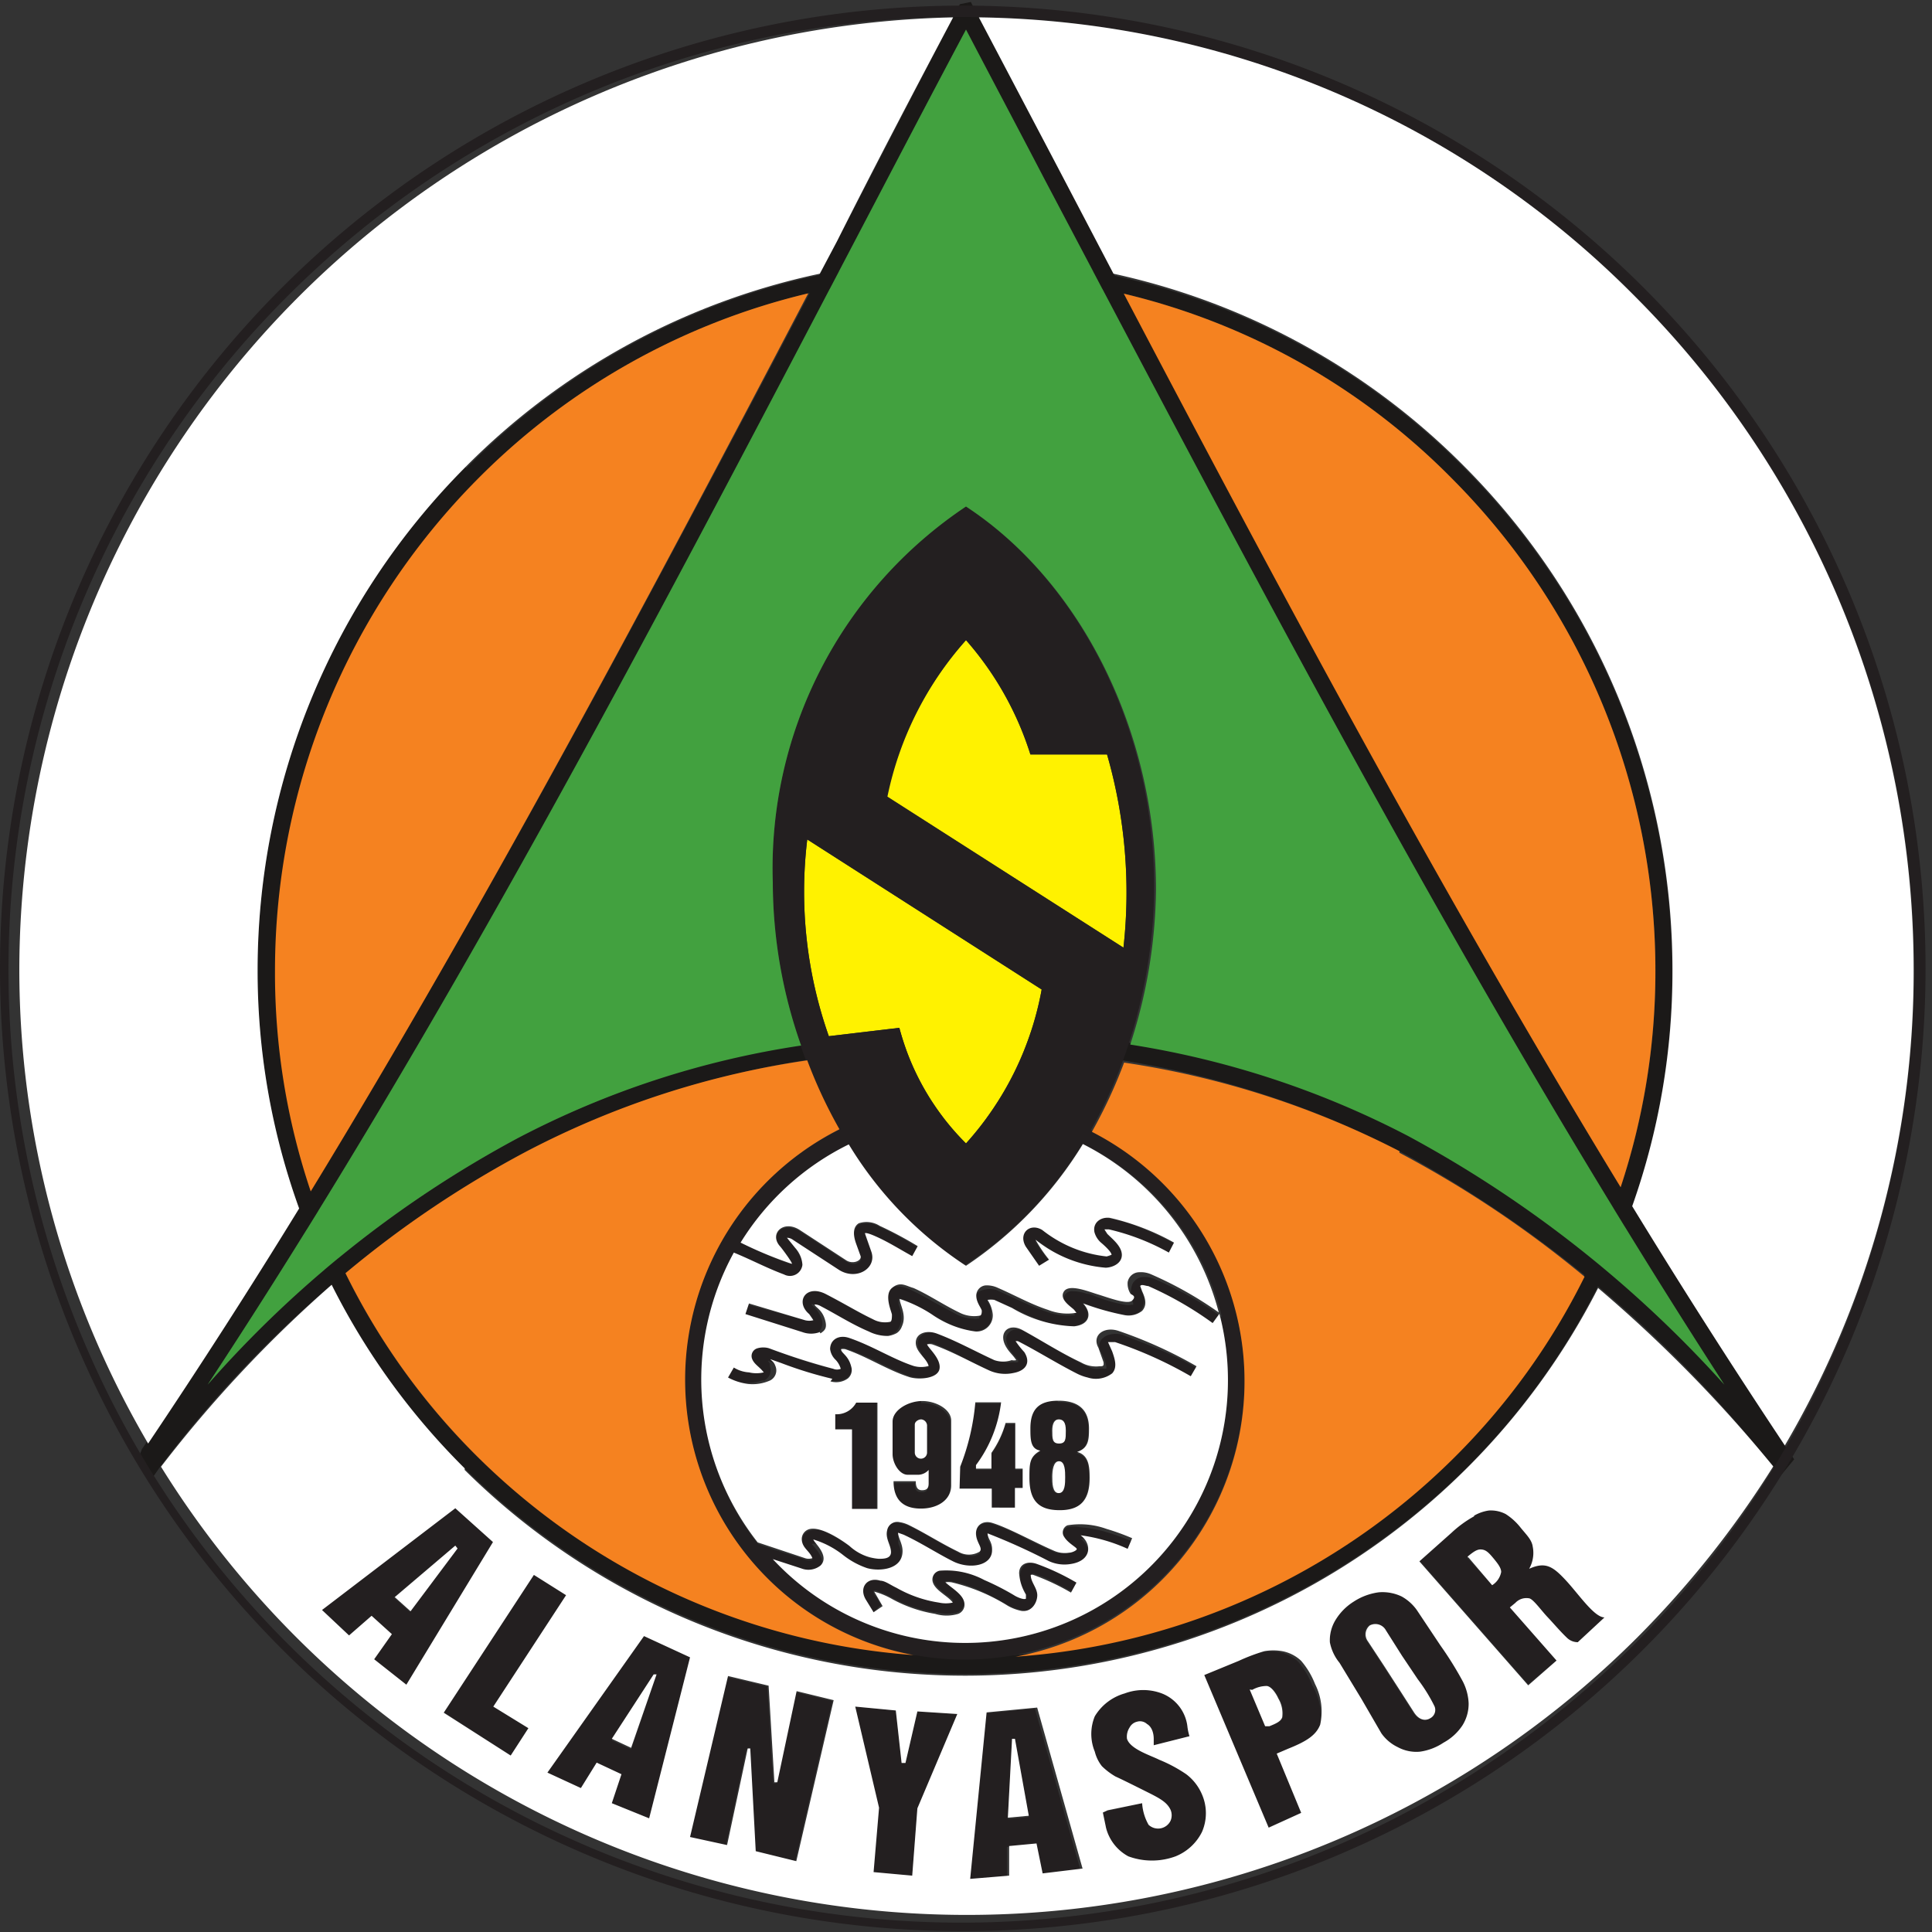
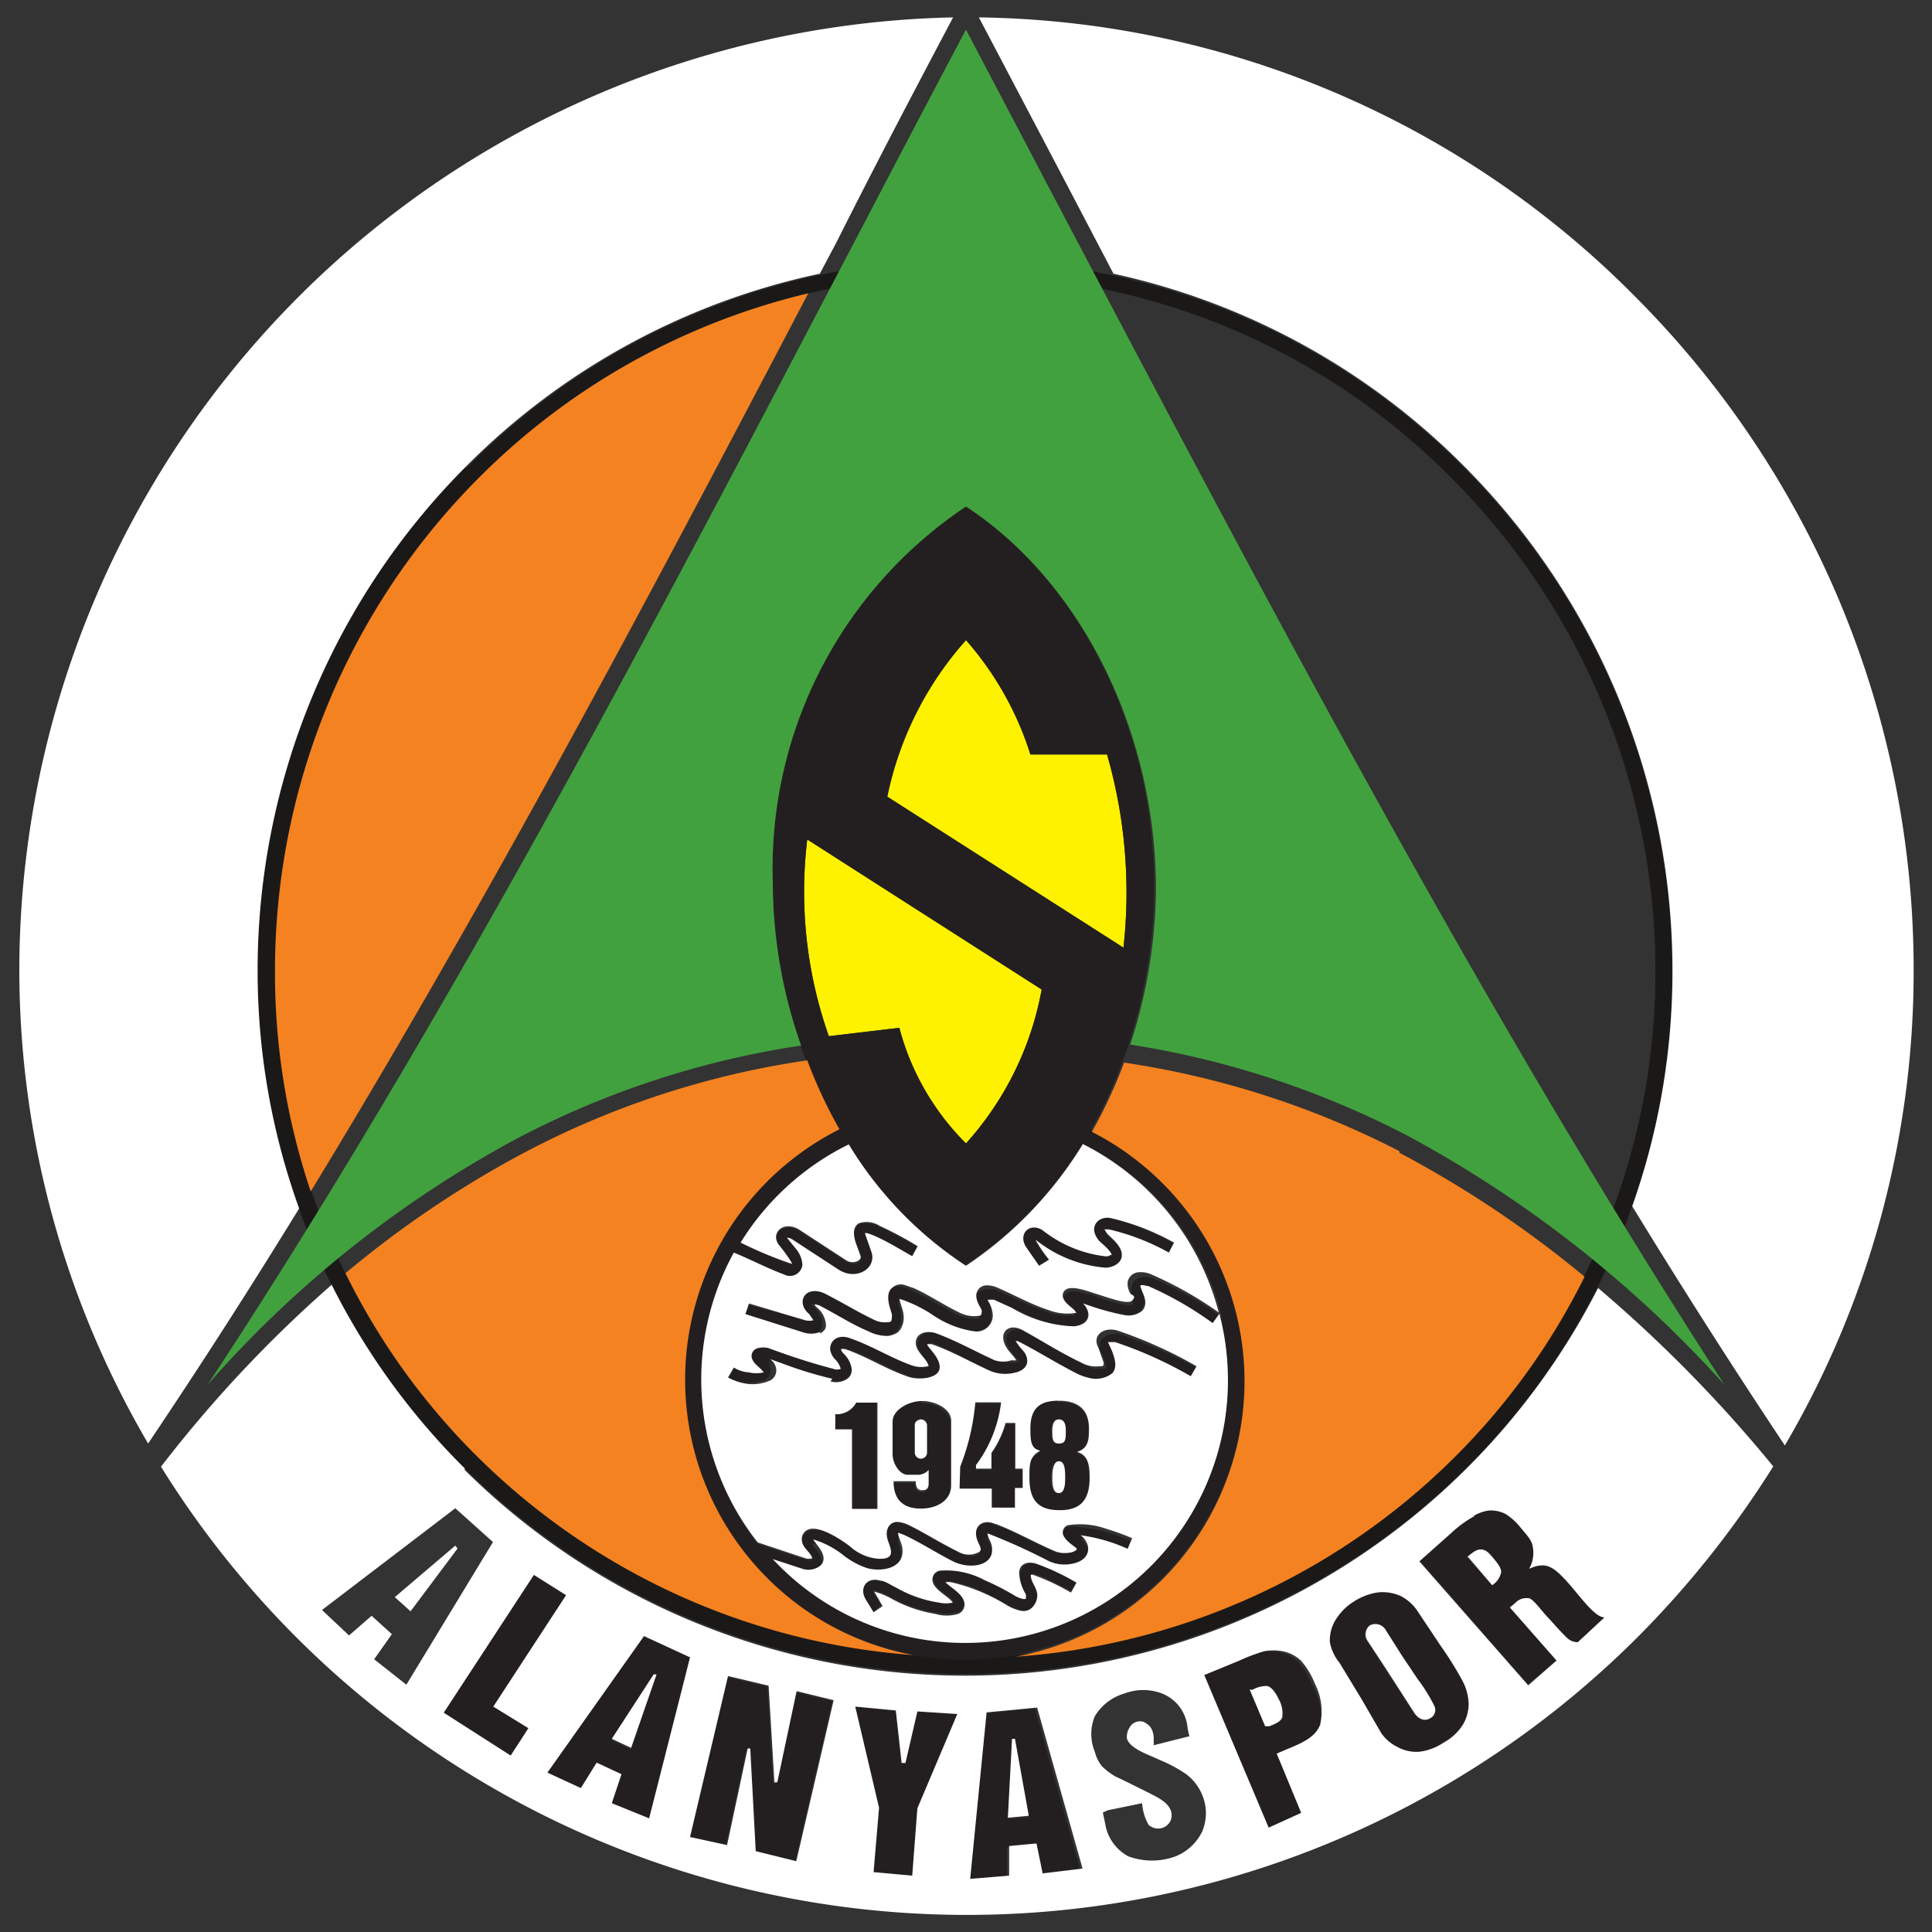
<svg xmlns="http://www.w3.org/2000/svg" width="60" height="60" viewBox="0 0 60 60">
  <rect x="0" y="0" width="60" height="60" fill="#333333" stroke="none" />
  <defs>
    <style>.cls-1{fill:#1b1918;}.cls-1,.cls-2,.cls-3,.cls-5,.cls-6,.cls-7{fill-rule:evenodd;}.cls-2{fill:#231f20;}.cls-3{fill:#fff200;}.cls-4{fill:none;}.cls-5{fill:#fff;}.cls-6{fill:#f58220;}.cls-7{fill:#42a13f;}</style>
  </defs>
  <g id="Alanyaspor">
    <g id="Layer1000">
      <path id="path10" class="cls-1" d="M30,8.54a21.3,21.3,0,0,0-15.14,6.33,21.68,21.68,0,0,0-6.3,15.27A21.16,21.16,0,0,0,14.8,45.22a21.61,21.61,0,0,0,30.36,0,21.17,21.17,0,0,0,6.25-15.08,21.64,21.64,0,0,0-6.3-15.26A21.23,21.23,0,0,0,30,8.54Zm-15.52,6a21.79,21.79,0,0,1,31,0,22.16,22.16,0,0,1,6.45,15.64A21.66,21.66,0,0,1,45.53,45.6a22.12,22.12,0,0,1-31.1,0A21.69,21.69,0,0,1,8,30.14,22.16,22.16,0,0,1,14.46,14.5Z" />
      <path id="path12" class="cls-2" d="M47.46,52.31l-3.38-3.85,1-.89a3.52,3.52,0,0,1,.7-.51,1.27,1.27,0,0,1,.46-.16,1,1,0,0,1,.52.11,1.86,1.86,0,0,1,.47.43c.18.22.34.37.37.58a1,1,0,0,1-.11.69c.51-.23.74-.07,1.14.36s.88,1.15,1.2,1.15L49,51a.48.48,0,0,1-.34-.14c-.22-.21-.41-.44-.6-.64s-.43-.54-.56-.58a.47.47,0,0,0-.44.14l-.17.14,1.45,1.65Zm-1.12-3.08,0,0,0,0a.62.62,0,0,0,.28-.41c0-.13-.11-.27-.26-.45s-.23-.24-.36-.25-.25.08-.42.22l0,0,0,.05Z" />
      <path id="path14" class="cls-2" d="M42.19,52.77l-.68-1.12A1.43,1.43,0,0,1,41.3,51a1.21,1.21,0,0,1,.17-.68,1.74,1.74,0,0,1,.57-.58,1.87,1.87,0,0,1,.78-.29,1.38,1.38,0,0,1,.71.13A1.43,1.43,0,0,1,44,50l.74,1.11a10.68,10.68,0,0,1,.69,1.11,1.64,1.64,0,0,1,.18.67,1.26,1.26,0,0,1-.19.69,1.64,1.64,0,0,1-.59.54,1.75,1.75,0,0,1-.73.28,1.21,1.21,0,0,1-.69-.14,1.32,1.32,0,0,1-.51-.43ZM44,52.15l-.49-.73-.5-.79a.37.37,0,0,0-.5-.15.36.36,0,0,0-.06.49l.5.76.51.79.43.67c.16.24.36.26.5.17a.29.29,0,0,0,.13-.37,5.11,5.11,0,0,0-.52-.84Z" />
      <path id="path16" class="cls-2" d="M39.31,56.79l-2-4.74,1.07-.44a5.91,5.91,0,0,1,.79-.3,1.61,1.61,0,0,1,.57,0,1.16,1.16,0,0,1,.58.3,2.5,2.5,0,0,1,.43.72A1.89,1.89,0,0,1,41,53.56c-.13.34-.45.53-1,.75l-.35.15.76,1.84Zm0-3.18.05,0,.08,0c.2-.08.36-.15.4-.28a.9.9,0,0,0-.12-.58c-.08-.18-.23-.38-.36-.39a.91.91,0,0,0-.45.12l-.08,0Z" />
-       <path id="path18" class="cls-2" d="M34.33,56.25,35.47,56a1.56,1.56,0,0,0,.2.67.43.43,0,0,0,.68-.12.43.43,0,0,0,0-.35c-.11-.23-.33-.35-.71-.54s-.8-.4-1-.49a2.12,2.12,0,0,1-.42-.32A1.19,1.19,0,0,1,34,54.4a1.44,1.44,0,0,1,0-1.1,1.59,1.59,0,0,1,.93-.71,1.64,1.64,0,0,1,1.15,0,1.26,1.26,0,0,1,.8,1.06,1.81,1.81,0,0,0,.06.27l-1.11.28,0-.19c0-.21-.07-.39-.21-.47a.32.32,0,0,0-.31-.07.35.35,0,0,0-.23.18A.52.52,0,0,0,35,54c.1.32.72.51,1,.65a4.48,4.48,0,0,1,.84.45,1.54,1.54,0,0,1,.49.63,1.46,1.46,0,0,1,0,1.16,1.57,1.57,0,0,1-.82.76,2.12,2.12,0,0,1-1.47,0,1.4,1.4,0,0,1-.69-.88l-.1-.48Z" />
      <path id="path20" class="cls-2" d="M30.06,58.38l.51-5.17,1.57-.15,1.41,5-1.24.15-.19-.93-.85.08,0,.92Zm1.24-1.89.65-.06L31.52,54h-.09Z" />
-       <path id="path22" class="cls-1" d="M30.24.24C31,1.67,32,3.5,32.92,5.33c7,13.29,14.25,27.2,22.69,39.83l.11.16-.43.52-.2-.25a37.58,37.58,0,0,0-11.63-9.84A28.56,28.56,0,0,0,30,32.58a28.7,28.7,0,0,0-13.66,3.18A35.2,35.2,0,0,0,4.94,45.6L4.66,46l-.33-.8L4.41,45C12.39,33.38,19.19,20.39,26,7.48L29.75.24l.06-.11.34-.07Zm2.2,5.33C31.68,4.11,30.91,2.66,30,.92c-1.25,2.35-2.41,4.58-3.58,6.81C20.11,19.78,13.76,31.9,6.45,43a34.47,34.47,0,0,1,9.64-7.66A29.4,29.4,0,0,1,30,32a29.22,29.22,0,0,1,13.71,3.24A36.58,36.58,0,0,1,53.55,43C45.78,31,39,18,32.44,5.57Z" />
      <path id="path24" class="cls-2" d="M17,55.05l3-4.24,1.43.66-1.27,5L19,56l.3-.9-.77-.36-.49.79Zm2-1,.6.28L20.39,52l-.09,0Z" />
-       <path id="path26" class="cls-2" d="M10,50l4.14-3.16,1.17,1.05-2.69,4.43-1-.79.55-.78-.63-.57-.7.61Zm2.23-.39.49.44,1.46-1.95L14.14,48Z" />
      <path id="path28" class="cls-2" d="M27.09,58.17l.17-2L26.56,53l1.26.12L28,54.75h.12l.37-1.6,1.24.08-1.24,2.93-.16,2.09Z" />
      <path id="path30" class="cls-2" d="M21.39,57.08l1.18-5,1.26.3.18,3,.09,0,.6-2.83,1.15.28-1.16,5-1.26-.31-.17-3.19-.08,0-.64,3Z" />
      <path id="path32" class="cls-2" d="M15.86,54.52l-2.07-1.34,2.8-4.28,1,.63L15.32,53l1.09.67Z" />
      <path id="path34" class="cls-2" d="M26.43,46.86h.79v-3.3h-.66a.69.69,0,0,1-.65.36v.47h.52Z" />
      <path id="path36" class="cls-2" d="M28.61,43.51c-.43,0-.92.28-.92.64v1.07c0,.28.21.64.47.64h.34a.45.45,0,0,0,.31-.15v.41c0,.13,0,.22-.18.22s-.22-.07-.22-.28h-.69c0,.64.34.86.88.85s.91-.28.91-.72v-2c0-.36-.47-.63-.9-.62Zm0,.58c-.09,0-.2.07-.2.16v.86a.19.19,0,0,0,.38,0v-.85a.2.2,0,0,0-.18-.18Z" />
      <path id="path38" class="cls-2" d="M30.29,43.59h.8a4.06,4.06,0,0,1-.78,1.95v.11h.48v-.49a3,3,0,0,0,.44-.93h.3v1.42h.23v.6h-.24v.61H30.8v-.59h-1v-.71a7.12,7.12,0,0,0,.47-2Z" />
      <path id="path40" class="cls-2" d="M32.85,43.5c-.61,0-.87.27-.87.86,0,.34,0,.62.31.73-.34.19-.34.4-.34.85,0,.71.33,1,.94,1s.93-.36.93-1c0-.37,0-.71-.39-.81.32-.12.37-.4.37-.75,0-.57-.29-.84-.95-.84Zm0,.58c-.14,0-.2.15-.2.34s0,.41.21.41.21-.14.21-.4-.08-.35-.22-.35Zm0,1.3c-.18,0-.21.3-.21.48s0,.51.2.51.2-.31.2-.49,0-.5-.19-.5Z" />
      <path id="path42" class="cls-2" d="M30,34.69a8.1,8.1,0,0,0-5.77,2.39A8,8,0,0,0,23,38.59l.43.2c.35.16.69.31,1.07.45l.08,0h0a.08.08,0,0,0,0,0,2,2,0,0,0-.14-.23,2.88,2.88,0,0,0-.22-.27.41.41,0,0,1-.11-.33.31.31,0,0,1,.09-.18.28.28,0,0,1,.17-.09.62.62,0,0,1,.47.1l1.44.94a.53.53,0,0,0,.25.07.29.29,0,0,0,.14-.05.13.13,0,0,0,.06-.07.12.12,0,0,0,0-.1l-.13-.36c-.12-.33-.08-.54.08-.64a.76.76,0,0,1,.65.08,8.87,8.87,0,0,1,.92.48l.26.15-.17.31-.27-.16c-.29-.16-.58-.33-.88-.46s-.29-.11-.32-.09a1,1,0,0,0,.07.21l.13.36a.54.54,0,0,1,0,.33.55.55,0,0,1-.2.25.64.64,0,0,1-.31.11.75.75,0,0,1-.47-.12l-1.44-.94a.31.31,0,0,0-.18-.06l0,0c.08.09.16.2.24.3l.17.28a.52.52,0,0,1,.05.24.4.4,0,0,1-.09.21.43.43,0,0,1-.21.12.52.52,0,0,1-.27,0c-.4-.15-.74-.31-1.1-.47l-.46-.21a8.21,8.21,0,0,0,.74,9h0l.49.17,1,.32a.31.31,0,0,0,.21,0h0l-.07-.13-.11-.13a.5.5,0,0,1-.15-.31.31.31,0,0,1,.23-.33.69.69,0,0,1,.41,0,4.67,4.67,0,0,1,.84.48h0a4,4,0,0,0,.37.25,1.07,1.07,0,0,0,.27.12l.27,0a.68.68,0,0,0,.29-.06.16.16,0,0,0,.09-.16,1.12,1.12,0,0,0-.05-.22.88.88,0,0,1-.07-.23.37.37,0,0,1,0-.21.3.3,0,0,1,.14-.21.39.39,0,0,1,.24,0,1,1,0,0,1,.29.09c.29.14.56.29.83.45l.71.38a.87.87,0,0,0,.39.1.4.4,0,0,0,.27-.08.09.09,0,0,0,0-.07.34.34,0,0,0,0-.16.71.71,0,0,1-.1-.32.46.46,0,0,1,0-.21.32.32,0,0,1,.21-.16.5.5,0,0,1,.26,0,7.31,7.31,0,0,1,1.13.5c.26.12.51.25.75.35a.68.68,0,0,0,.23.07h.26a.47.47,0,0,0,.2-.07l0,0a.11.11,0,0,0,0-.07.29.29,0,0,0-.13-.11.64.64,0,0,1-.23-.2.3.3,0,0,1,0-.18.25.25,0,0,1,.14-.18.76.76,0,0,1,.38,0,3.8,3.8,0,0,1,.83.15,7.22,7.22,0,0,1,.8.29l-.14.33a8,8,0,0,0-.76-.28,3.34,3.34,0,0,0-.7-.14.64.64,0,0,1,.14.15.44.44,0,0,1,.09.31.4.4,0,0,1-.18.3.82.82,0,0,1-.35.13,1.15,1.15,0,0,1-.37,0,1.17,1.17,0,0,1-.32-.09l-.76-.36a8.33,8.33,0,0,0-1.09-.48l-.05,0h0a.33.33,0,0,0,.05.16.73.73,0,0,1,.09.35.46.46,0,0,1-.15.31.82.82,0,0,1-.51.18,1.18,1.18,0,0,1-.55-.14c-.25-.12-.48-.26-.72-.39s-.54-.31-.82-.44l-.16-.06h0a.13.13,0,0,0,0,.06,1.54,1.54,0,0,0,0,.17.89.89,0,0,1,.08.33h0a.5.5,0,0,1-.28.47,1.27,1.27,0,0,1-.82.06,1.38,1.38,0,0,1-.36-.15l-.39-.26h0a3.93,3.93,0,0,0-.76-.44.41.41,0,0,0-.16,0l.05.06.14.17a1.39,1.39,0,0,1,.11.21.37.37,0,0,1,0,.23.39.39,0,0,1-.23.23.76.76,0,0,1-.45,0L24,48.42l.19.2A8.16,8.16,0,0,0,37.87,40.8l-.21.28a10.47,10.47,0,0,0-1-.63,10.94,10.94,0,0,0-1-.51.52.52,0,0,0-.21,0h0a.25.25,0,0,0,0,.07l0,.09h0a1,1,0,0,1,.07.18.47.47,0,0,1,0,.2.44.44,0,0,1-.1.23.49.49,0,0,1-.2.11.86.86,0,0,1-.36,0,4.56,4.56,0,0,1-.88-.23,2.53,2.53,0,0,0-.36-.12h0l0,0h0a.83.83,0,0,1,.08.12.38.38,0,0,1,.08.23.3.3,0,0,1-.16.27.62.62,0,0,1-.28.09,2.38,2.38,0,0,1-.91-.13,10.12,10.12,0,0,1-1-.44l-.55-.25a.46.46,0,0,0-.21,0,.13.13,0,0,0,0,.07.51.51,0,0,1,.09.18.43.43,0,0,1,0,.19.53.53,0,0,1,0,.26.47.47,0,0,1-.22.22.6.6,0,0,1-.27.06,1.6,1.6,0,0,1-.66-.16c-.23-.11-.46-.24-.69-.37s-.49-.28-.73-.39a.78.78,0,0,0-.28-.09h0a1.08,1.08,0,0,0,0,.19h0a1.23,1.23,0,0,1,.08.33.59.59,0,0,1-.05.33.42.42,0,0,1-.16.21h0a.62.62,0,0,1-.27.09,1.31,1.31,0,0,1-.6-.14,9.9,9.9,0,0,1-1-.5l-.51-.28a.42.42,0,0,0-.2-.06.23.23,0,0,0,.07.08,1.07,1.07,0,0,1,.14.16,1.86,1.86,0,0,1,.1.2c.07.22,0,.37-.13.46a.74.74,0,0,1-.52,0h0l-1.77-.56.11-.33L25,41a.5.5,0,0,0,.26,0s0,0,0,0h0a.39.39,0,0,0-.06-.11.27.27,0,0,0-.07-.08.5.5,0,0,1-.2-.37.36.36,0,0,1,.06-.2.4.4,0,0,1,.16-.12.68.68,0,0,1,.5.07l.52.29c.31.17.62.35.94.49a1,1,0,0,0,.43.1l.1,0h0s0,0,0-.06a.39.39,0,0,0,0-.16c0-.08,0-.16-.06-.25h0a.76.76,0,0,1-.06-.34.35.35,0,0,1,.12-.24.35.35,0,0,1,.25-.07,1,1,0,0,1,.42.12c.26.12.5.26.75.4l.67.36a1.18,1.18,0,0,0,.5.12.25.25,0,0,0,.13,0l.05,0a.25.25,0,0,0,0-.1.24.24,0,0,0,0-.08h0a.3.3,0,0,0-.06-.11.48.48,0,0,1-.09-.26.31.31,0,0,1,.08-.23.35.35,0,0,1,.2-.11.72.72,0,0,1,.4,0h0l.57.26c.32.15.65.3,1,.42a1.86,1.86,0,0,0,.76.11l.12,0,0,0-.05-.07h0l0-.05a.75.75,0,0,1-.27-.28.25.25,0,0,1,0-.24.28.28,0,0,1,.19-.11,1.34,1.34,0,0,1,.49.08c.13,0,.25.08.38.12a4.37,4.37,0,0,0,.8.22.47.47,0,0,0,.21,0l.05,0v0a.18.18,0,0,0,0-.06,1.12,1.12,0,0,0-.05-.13h0a.37.37,0,0,1,0-.11.45.45,0,0,1,0-.25.36.36,0,0,1,.13-.22.36.36,0,0,1,.23-.09.79.79,0,0,1,.38.07c.36.16.71.33,1.07.53a10.26,10.26,0,0,1,1,.65A8.14,8.14,0,0,0,30,34.69Zm2.27,4.62-.07-.1a5.83,5.83,0,0,1-.34-.49.49.49,0,0,1-.08-.32.38.38,0,0,1,.09-.18.31.31,0,0,1,.18-.09.43.43,0,0,1,.32.07l.28.17a3.21,3.21,0,0,0,1.71.65.33.33,0,0,0,.13,0h0a.08.08,0,0,0,0,0,1.2,1.2,0,0,0-.24-.27l-.09-.08h0a.67.67,0,0,1-.19-.31A.38.38,0,0,1,34,38a.41.41,0,0,1,.16-.16.54.54,0,0,1,.29,0,4.48,4.48,0,0,1,1,.3,10.34,10.34,0,0,1,1,.47l-.16.31c-.3-.15-.64-.32-1-.45a3.5,3.5,0,0,0-.89-.27H34.3a.38.38,0,0,0,.09.13h0l.08.08a1.23,1.23,0,0,1,.31.37.35.35,0,0,1,.06.19.34.34,0,0,1-.07.22.44.44,0,0,1-.15.12.61.61,0,0,1-.28.07,3.41,3.41,0,0,1-1.91-.7l-.27-.17,0,0a.39.39,0,0,0,0,.06c.12.19.21.31.32.46l.08.1Zm2.06-1.13ZM22.79,42.47a1,1,0,0,0,.47.15,1,1,0,0,0,.46,0h0v0h0l-.06-.07h0l-.1-.1a.6.6,0,0,1-.21-.27.24.24,0,0,1,0-.2.25.25,0,0,1,.15-.11.65.65,0,0,1,.35,0l.48.16a10.58,10.58,0,0,0,1.55.48.38.38,0,0,0,.18,0l.05,0a.64.64,0,0,0-.06-.14s-.06-.08-.1-.14a.55.55,0,0,1-.17-.33.32.32,0,0,1,.05-.22h0a.42.42,0,0,1,.18-.14.64.64,0,0,1,.36,0,8.47,8.47,0,0,1,1,.44,7.06,7.06,0,0,0,1,.43,1.27,1.27,0,0,0,.34.05.35.35,0,0,0,.13,0h0a.91.91,0,0,0-.17-.28L28.6,42a.48.48,0,0,1-.1-.28.32.32,0,0,1,.08-.21.36.36,0,0,1,.19-.11.61.61,0,0,1,.37,0h0a11.11,11.11,0,0,1,1.22.55l.58.28a.78.78,0,0,0,.25.07,1,1,0,0,0,.29,0,.28.28,0,0,0,.14,0l0-.06-.08-.1a1.37,1.37,0,0,1-.2-.26h0a.63.63,0,0,1-.09-.32.27.27,0,0,1,.1-.19.3.3,0,0,1,.18-.08.54.54,0,0,1,.33.08c.26.14.49.28.71.41s.73.42,1.1.61a1.92,1.92,0,0,0,.27.11.69.69,0,0,0,.24,0h.07a.23.23,0,0,0,.11,0s0,0,0-.05v0a.9.9,0,0,0-.06-.22,2.29,2.29,0,0,0-.1-.23.42.42,0,0,1-.06-.23.3.3,0,0,1,.12-.22.42.42,0,0,1,.2-.1.77.77,0,0,1,.39,0c.41.16.82.31,1.22.49a9.35,9.35,0,0,1,1.18.6l-.18.31a8.8,8.8,0,0,0-1.14-.59c-.4-.17-.8-.32-1.21-.47a.34.34,0,0,0-.19,0h0v0a1.59,1.59,0,0,1,.12.27,2.76,2.76,0,0,1,.08.27.2.2,0,0,1,0,.07.41.41,0,0,1-.11.34.73.73,0,0,1-.29.15h-.11a1.1,1.1,0,0,1-.36,0,1.48,1.48,0,0,1-.35-.13c-.38-.2-.75-.41-1.11-.62l-.71-.41-.07,0s0,0,0,0h0a1,1,0,0,0,.15.2l.1.12h0a.41.41,0,0,1,.05.43.53.53,0,0,1-.39.22,1.59,1.59,0,0,1-.38,0,1,1,0,0,1-.37-.1l-.59-.29A11.14,11.14,0,0,0,29,41.72h0a.36.36,0,0,0-.16,0l0,.05a1.47,1.47,0,0,0,.1.13,1.11,1.11,0,0,1,.24.41.3.3,0,0,1,0,.16.34.34,0,0,1-.18.27.64.64,0,0,1-.28.06,1.48,1.48,0,0,1-.47-.06,8.46,8.46,0,0,1-1-.45,9.32,9.32,0,0,0-1-.42.37.37,0,0,0-.13,0,.3.3,0,0,0,.08.12,1.3,1.3,0,0,1,.15.2.67.67,0,0,1,.09.24h0a.29.29,0,0,1,0,.16.44.44,0,0,1-.12.19h0a.48.48,0,0,1-.19.09.69.69,0,0,1-.35,0,12.56,12.56,0,0,1-1.59-.49h0l-.34-.12,0,0h0a.33.33,0,0,0,.06.08h0v0a.59.59,0,0,1,0,.08.46.46,0,0,1,0,.26.39.39,0,0,1-.17.19h0l-.07,0a1.43,1.43,0,0,1-.62.07,1.8,1.8,0,0,1-.62-.2Zm3.37,0Zm0,0Zm0-.64Zm2.72.58Zm-1-2.1h0Zm7.47-.4ZM27.13,50.07c-.05-.07-.09-.15-.14-.23l-.1-.16h0a.51.51,0,0,1-.08-.27.3.3,0,0,1,.07-.21.32.32,0,0,1,.18-.12.54.54,0,0,1,.28,0c.14,0,.31.13.5.22a3.91,3.91,0,0,0,1.26.45h.06a1,1,0,0,0,.43,0l0-.06a1.56,1.56,0,0,0-.2-.16,2.61,2.61,0,0,1-.2-.17.57.57,0,0,1-.18-.24.26.26,0,0,1,0-.24.27.27,0,0,1,.17-.12.91.91,0,0,1,.44,0,3.6,3.6,0,0,1,.95.3,8,8,0,0,1,.92.47,1.28,1.28,0,0,0,.29.12h.09a.24.24,0,0,0,0-.12h0a.53.53,0,0,0-.06-.14,1.06,1.06,0,0,1-.12-.26,1.22,1.22,0,0,1,0-.26.4.4,0,0,1,.09-.22.3.3,0,0,1,.24-.11.6.6,0,0,1,.22,0,3.57,3.57,0,0,1,.62.26c.2.09.41.21.61.32l-.17.31-.6-.31a3,3,0,0,0-.57-.24.13.13,0,0,0-.08,0,.28.28,0,0,0,0,.15.65.65,0,0,0,.08.17.67.67,0,0,1,.1.26.55.55,0,0,1,0,.26A.34.34,0,0,1,32,50a.52.52,0,0,1-.28,0,1.43,1.43,0,0,1-.43-.16c-.28-.16-.58-.32-.88-.46a3.47,3.47,0,0,0-.87-.27.68.68,0,0,0-.19,0v0l.18.14a2.52,2.52,0,0,1,.25.21.49.49,0,0,1,.15.27.31.31,0,0,1-.19.34,1.18,1.18,0,0,1-.65,0h-.07a4.18,4.18,0,0,1-1.37-.48,4,4,0,0,0-.45-.2h-.07l0,.07h0c0,.06.07.12.11.17a1.13,1.13,0,0,0,.12.21Zm2.48-.27ZM23.82,36.7a8.69,8.69,0,1,1-2.55,6.15A8.67,8.67,0,0,1,23.82,36.7Z" />
      <path id="path44" class="cls-3" d="M30,19.88a9.86,9.86,0,0,1,2,3.55l2.38,0a15.48,15.48,0,0,1,.51,6l-7.35-4.69A10.48,10.48,0,0,1,30,19.88Z" />
      <path id="path46" class="cls-3" d="M25.07,26.07l7.28,4.66A9.74,9.74,0,0,1,30,35.51a7.9,7.9,0,0,1-2.07-3.59l-2.19.26A13.49,13.49,0,0,1,25.07,26.07Z" />
      <path id="path48" class="cls-4" d="M30,15.73c3.63,2.38,5.9,7.06,5.9,11.9,0,3.29-1.27,8.65-5.9,11.68-3.77-2.4-6-7.37-5.94-11.9A13.51,13.51,0,0,1,30,15.73Z" />
      <path id="path50" class="cls-2" d="M27.56,24.74A10.48,10.48,0,0,1,30,19.88a9.86,9.86,0,0,1,2,3.55l2.38,0a15.48,15.48,0,0,1,.51,6Zm2.42-9A13.51,13.51,0,0,0,24,27.41c0,4.53,2.17,9.5,5.94,11.9,4.63-3,5.89-8.39,5.9-11.68C35.88,22.79,33.61,18.11,30,15.73ZM25.07,26.07l7.28,4.66A9.74,9.74,0,0,1,30,35.51a7.9,7.9,0,0,1-2.07-3.59l-2.19.26A13.49,13.49,0,0,1,25.07,26.07Z" />
      <path id="path52" class="cls-5" d="M25.85,42.82a12.56,12.56,0,0,1-1.59-.49l-.34-.12c.09.09.12.1.16.21a.35.35,0,0,1-.16.45h0a1.34,1.34,0,0,1-.69.11,1.8,1.8,0,0,1-.62-.2l.18-.31a1,1,0,0,0,.47.15,1,1,0,0,0,.46,0h0v0l-.06-.07c-.12-.13-.26-.21-.31-.37a.25.25,0,0,1,.18-.31.65.65,0,0,1,.35,0,20.62,20.62,0,0,0,2,.64.3.3,0,0,0,.23,0,.66.66,0,0,0-.16-.28.55.55,0,0,1-.17-.33c0-.29.26-.46.59-.35.71.24,1.36.66,2,.87a.84.84,0,0,0,.47,0c-.07-.25-.4-.43-.4-.72s.32-.4.64-.29h0c.62.23,1.21.56,1.8.83a.83.83,0,0,0,.54,0,.28.28,0,0,0,.14,0c-.11-.17-.21-.23-.32-.42h0c-.25-.44.09-.75.52-.51.62.34,1.19.71,1.81,1a.93.93,0,0,0,.58.12c.1,0,.14,0,.12-.13l-.16-.45c-.21-.38.18-.68.65-.51a13.68,13.68,0,0,1,2.4,1.09l-.18.31a12.72,12.72,0,0,0-2.35-1.06l-.22,0,.13.29c.08.23.17.49,0,.68a.83.83,0,0,1-.76.13,1.48,1.48,0,0,1-.35-.13c-.61-.31-1.23-.7-1.82-1l-.07,0s0,0,0,0h0a2.69,2.69,0,0,0,.27.34c.21.33.05.58-.34.65a1.21,1.21,0,0,1-.75-.08c-.59-.27-1.17-.6-1.77-.81h0a.36.36,0,0,0-.16,0c.05.13.43.44.39.75s-.63.36-.93.27c-.69-.22-1.32-.64-2-.87a.37.37,0,0,0-.13,0c0,.13.23.18.32.56h0a.34.34,0,0,1-.11.35h0a.62.62,0,0,1-.54.09Zm9.53-2.92Zm-9.92,1.47a.79.79,0,0,1-.54,0l-1.77-.56.11-.33L25,41a.5.5,0,0,0,.26,0l0,0-.13-.19c-.45-.38-.1-.94.52-.62s1,.56,1.46.78a.77.77,0,0,0,.53.08c.06,0,.06-.15.06-.22s-.26-.61,0-.83.44-.06.67,0c.49.22.94.53,1.42.76a1,1,0,0,0,.63.1c.06,0,.07-.08.07-.15s-.16-.24-.17-.45a.32.32,0,0,1,.28-.34A.8.8,0,0,1,31,40c.51.22,1,.5,1.55.68a1.64,1.64,0,0,0,.88.09l-.07-.09c-.08-.09-.48-.32-.32-.57s.76,0,1.06.09.92.33,1.06.19,0-.17-.05-.21h0a.59.59,0,0,1-.09-.36.37.37,0,0,1,.36-.31.79.79,0,0,1,.38.07,11.67,11.67,0,0,1,2.09,1.18,8.15,8.15,0,0,0-4.22-5.23A12.19,12.19,0,0,1,30,39.31a11.82,11.82,0,0,1-3.64-3.77A8.18,8.18,0,0,0,23,38.59a12.43,12.43,0,0,0,1.59.66c.05,0-.32-.5-.37-.55-.34-.39.11-.83.62-.5l1.44.94c.22.14.51,0,.44-.15l-.13-.36c-.12-.33-.08-.54.08-.64a.76.76,0,0,1,.65.08,11.93,11.93,0,0,1,1.18.63l-.17.31c-.4-.22-.76-.45-1.15-.62-.18-.08-.29-.11-.32-.09l.2.57c.18.51-.45.91-1,.57l-1.44-.94a.31.31,0,0,0-.18-.06l.26.32a.86.86,0,0,1,.22.52.39.39,0,0,1-.57.3c-.56-.21-1-.45-1.56-.68a8.18,8.18,0,0,0,.74,9h0l1.47.49a.36.36,0,0,0,.23,0c-.09-.23-.31-.31-.33-.57a.32.32,0,0,1,.23-.33c.36-.1,1,.33,1.25.52h0a1.51,1.51,0,0,0,.91.4c.15,0,.39,0,.38-.22s-.18-.41-.12-.66a.32.32,0,0,1,.38-.26,1,1,0,0,1,.29.09c.53.26,1,.57,1.54.83a.65.65,0,0,0,.66,0c.12-.11-.1-.28-.11-.55s.22-.44.52-.34c.49.15,1.32.61,1.88.85a.82.82,0,0,0,.49.07c.08,0,.23-.06.24-.11s-.27-.18-.39-.38a.24.24,0,0,1,.1-.36,2.41,2.41,0,0,1,1.21.11,7.22,7.22,0,0,1,.8.29l-.14.33a5.17,5.17,0,0,0-1.46-.42c.36.27.34.79-.3.89a1.16,1.16,0,0,1-.69-.09,19.3,19.3,0,0,0-1.9-.86c0,.17.15.26.14.52,0,.5-.71.6-1.21.35s-1-.58-1.54-.83l-.17-.06c0,.15.14.34.14.57,0,.57-.7.64-1.1.53a2.5,2.5,0,0,1-.75-.41h0a2.8,2.8,0,0,0-.92-.48c0,.08.53.51.22.81a.6.6,0,0,1-.59.09L24,48.42A8.16,8.16,0,0,0,37.87,40.8l-.21.29a10.71,10.71,0,0,0-2-1.15c-.08,0-.21-.07-.25,0h0l.06.16h0c.09.2.17.42,0,.61a.68.68,0,0,1-.56.13,8.3,8.3,0,0,1-1.27-.36l0,0h0c.29.32.19.66-.28.71a4,4,0,0,1-1.93-.57l-.55-.25a.68.68,0,0,0-.21,0,1,1,0,0,1,.16.44.5.5,0,0,1-.54.54,3.06,3.06,0,0,1-1.35-.53,4.1,4.1,0,0,0-1-.48c0,.17.23.5.07.85a.42.42,0,0,1-.16.21.81.81,0,0,1-.27.09,1.31,1.31,0,0,1-.6-.14c-.52-.22-1-.53-1.48-.78a.42.42,0,0,0-.2-.06c0,.08.21.14.31.44s0,.37-.13.46Zm1,5.49V44.39h-.52v-.47a.69.69,0,0,0,.65-.36h.66v3.3Zm1.26-2.71c0-.36.49-.64.92-.64s.91.26.9.62v2c0,.44-.4.71-.91.72s-.88-.21-.88-.85h.69c0,.21.07.29.22.28s.18-.09.18-.22v-.41a.45.45,0,0,1-.31.15h-.34c-.26,0-.47-.36-.47-.64Zm4.55-4.84-.41-.59c-.25-.41.12-.76.51-.52a3.88,3.88,0,0,0,2,.82l.15-.05c0-.11-.34-.39-.34-.39a.67.67,0,0,1-.19-.31c-.06-.28.17-.48.47-.45a7.53,7.53,0,0,1,2,.77l-.16.31a7.09,7.09,0,0,0-1.86-.72H34.3l.09.14c.17.17.44.38.45.64s-.26.4-.5.41a4,4,0,0,1-2.18-.87l0,0a4,4,0,0,0,.42.62ZM27.13,50.07l-.24-.39c-.23-.38.05-.72.45-.59.14,0,.31.13.5.22a3.82,3.82,0,0,0,1.32.46,1,1,0,0,0,.43,0c-.14-.2-.54-.37-.62-.63a.28.28,0,0,1,.21-.36,2.5,2.5,0,0,1,1.39.29,8,8,0,0,1,.92.47c.09.06.3.15.37.11v-.13a1.46,1.46,0,0,1-.21-.66c0-.3.27-.39.55-.29a7.25,7.25,0,0,1,1.23.58l-.17.31a7,7,0,0,0-1.17-.55.13.13,0,0,0-.08,0c0,.21.17.37.2.58s-.13.58-.48.54a1.43,1.43,0,0,1-.43-.16,5.81,5.81,0,0,0-1.75-.73.68.68,0,0,0-.19,0c.19.18.55.37.59.64a.31.31,0,0,1-.19.34,1.24,1.24,0,0,1-.72,0,4.18,4.18,0,0,1-1.37-.48,2.26,2.26,0,0,0-.52-.21l.26.45Zm2.69-4.52a7.12,7.12,0,0,0,.47-2h.8a4.06,4.06,0,0,1-.78,1.95v.11h.48v-.49a3,3,0,0,0,.44-.93h.3v1.42h.23v.6h-.24v.61H30.8v-.59h-1ZM32,44.36c0-.59.26-.86.87-.86s.94.27.95.84c0,.35,0,.63-.37.75.36.1.39.44.39.81,0,.68-.28,1-.93,1s-.94-.29-.94-1c0-.45,0-.66.34-.85C32,45,32,44.7,32,44.36Z" />
      <path id="path54" class="cls-5" d="M28.41,44.25v.86a.19.19,0,0,0,.38,0v-.85a.2.2,0,0,0-.18-.18c-.09,0-.2.07-.2.16Z" />
      <path id="path56" class="cls-5" d="M32.68,44.42c0,.26,0,.41.21.41s.21-.14.21-.4-.08-.35-.22-.35-.2.15-.2.34Z" />
      <path id="path58" class="cls-5" d="M32.89,45.38c-.18,0-.21.3-.21.48s0,.51.2.51.2-.31.2-.49,0-.5-.19-.5Z" />
-       <path id="path60" class="cls-2" d="M30,.53A29.59,29.59,0,1,0,50.79,9.21,29.31,29.31,0,0,0,30,.53ZM8.85,8.84A29.9,29.9,0,1,1,0,30.09,29.87,29.87,0,0,1,8.85,8.84Z" />
      <path id="path62" class="cls-6" d="M9.65,37C15.14,28,20.15,18.56,25.1,9.11a21.44,21.44,0,0,0-10.26,5.76,21.68,21.68,0,0,0-6.3,15.27A21.23,21.23,0,0,0,9.65,37Z" />
-       <path id="path64" class="cls-6" d="M34.9,9.12c4.86,9.25,9.92,18.71,15.43,27.75a21.32,21.32,0,0,0,1.08-6.73,21.64,21.64,0,0,0-6.3-15.26A21.23,21.23,0,0,0,34.9,9.12Z" />
      <path id="path66" class="cls-6" d="M43.46,35.75A27.46,27.46,0,0,0,34.91,33a15.37,15.37,0,0,1-1,2.15,8.7,8.7,0,0,1-2.37,16.3,21.43,21.43,0,0,0,13.62-6.18,21.15,21.15,0,0,0,4.05-5.62,33.55,33.55,0,0,0-5.75-3.85Z" />
      <path id="path68" class="cls-6" d="M23.82,49a8.71,8.71,0,0,1,2.25-13.93,15,15,0,0,1-1-2.14,27.18,27.18,0,0,0-8.72,2.83,32.18,32.18,0,0,0-5.62,3.78,21.17,21.17,0,0,0,4.08,5.68A21.43,21.43,0,0,0,28.37,51.4,8.64,8.64,0,0,1,23.82,49Z" />
      <path id="path70" class="cls-5" d="M8,30.14A22.16,22.16,0,0,1,14.46,14.5a21.88,21.88,0,0,1,11-6l.53-1C27.19,5.11,28.43,2.75,29.6.54a29.63,29.63,0,0,0-29,29.55,29.12,29.12,0,0,0,4,14.74Q7,41.26,9.29,37.53A21.73,21.73,0,0,1,8,30.14Z" />
      <path id="path72" class="cls-5" d="M45.49,14.5a22.16,22.16,0,0,1,6.45,15.64,21.81,21.81,0,0,1-1.25,7.32q2.31,3.78,4.74,7.43a29.08,29.08,0,0,0,4-14.78,29.59,29.59,0,0,0-8.65-20.9A29.21,29.21,0,0,0,30.4.54l2.52,4.79L34.58,8.5a21.91,21.91,0,0,1,10.91,6Z" />
      <path id="path74" class="cls-5" d="M14.43,45.6a21.76,21.76,0,0,1-4.13-5.7A39.58,39.58,0,0,0,5,45.55a29.46,29.46,0,0,0,45.84,5.31,30.25,30.25,0,0,0,4.23-5.32A42.89,42.89,0,0,0,49.63,40a22.08,22.08,0,0,1-35.2,5.65ZM10,50l4.14-3.16,1.17,1.05-2.69,4.43-1-.79.55-.78-.63-.57-.7.61Zm35.78-2.93a1.27,1.27,0,0,1,.46-.16,1,1,0,0,1,.52.11,1.86,1.86,0,0,1,.47.43c.18.22.34.37.37.58a1,1,0,0,1-.11.69c.51-.23.74-.07,1.14.36s.88,1.15,1.2,1.15L49,51a.48.48,0,0,1-.34-.14c-.22-.21-.41-.44-.6-.64s-.43-.54-.56-.58a.47.47,0,0,0-.44.14l-.17.14,1.45,1.65-.88.77-3.38-3.85,1-.89a3.52,3.52,0,0,1,.7-.51Zm-32,6.12,2.8-4.28,1,.63L15.32,53l1.09.67-.55.85ZM17,55.05l3-4.24,1.43.66-1.27,5L19,56l.3-.9-.77-.36-.49.79Zm4.43,2,1.18-5,1.26.3.18,3,.09,0,.6-2.83,1.15.28-1.16,5-1.26-.31-.17-3.19-.08,0-.64,3Zm5.7,1.09.17-2L26.56,53l1.26.12L28,54.75h.12l.37-1.6,1.24.08-1.24,2.93-.16,2.09Zm3,.21.51-5.17,1.57-.15,1.41,5-1.24.15-.19-.93-.85.08,0,.92Zm4.27-2.13L35.47,56a1.56,1.56,0,0,0,.2.67.43.43,0,0,0,.68-.12.43.43,0,0,0,0-.35c-.11-.23-.33-.35-.71-.54s-.8-.4-1-.49a2.12,2.12,0,0,1-.42-.32A1.19,1.19,0,0,1,34,54.4a1.44,1.44,0,0,1,0-1.1,1.59,1.59,0,0,1,.93-.71,1.64,1.64,0,0,1,1.15,0,1.26,1.26,0,0,1,.8,1.06,1.81,1.81,0,0,0,.06.27l-1.11.28,0-.19c0-.21-.07-.39-.21-.47a.32.32,0,0,0-.31-.07.35.35,0,0,0-.23.18A.52.52,0,0,0,35,54c.1.32.72.51,1,.65a4.48,4.48,0,0,1,.84.45,1.54,1.54,0,0,1,.49.63,1.46,1.46,0,0,1,0,1.16,1.57,1.57,0,0,1-.82.76,2.12,2.12,0,0,1-1.47,0,1.4,1.4,0,0,1-.69-.88l-.1-.48Zm5,.54-2-4.74,1.07-.44a5.91,5.91,0,0,1,.79-.3,1.61,1.61,0,0,1,.57,0,1.16,1.16,0,0,1,.58.3,2.5,2.5,0,0,1,.43.72A1.89,1.89,0,0,1,41,53.56c-.13.34-.45.53-1,.75l-.35.15.76,1.84Zm2.88-4-.68-1.12A1.43,1.43,0,0,1,41.3,51a1.21,1.21,0,0,1,.17-.68,1.74,1.74,0,0,1,.57-.58,1.87,1.87,0,0,1,.78-.29,1.38,1.38,0,0,1,.71.13A1.43,1.43,0,0,1,44,50l.74,1.11a10.68,10.68,0,0,1,.69,1.11,1.64,1.64,0,0,1,.18.67,1.26,1.26,0,0,1-.19.69,1.64,1.64,0,0,1-.59.54,1.75,1.75,0,0,1-.73.28,1.21,1.21,0,0,1-.69-.14,1.32,1.32,0,0,1-.51-.43Z" />
      <path id="path76" class="cls-5" d="M14.14,48,12.26,49.6l.49.44,1.46-1.95Z" />
      <path id="path78" class="cls-5" d="M20.3,52,19,54l.6.28L20.39,52Z" />
      <path id="path80" class="cls-5" d="M31.43,54l-.13,2.45.65-.06L31.52,54Z" />
      <path id="path82" class="cls-5" d="M38.81,52.47l.48,1.14.05,0,.08,0c.2-.08.36-.15.4-.28a.9.9,0,0,0-.12-.58c-.08-.18-.23-.38-.36-.39a.91.91,0,0,0-.45.12Z" />
      <path id="path84" class="cls-5" d="M43.49,52.52l.43.67c.16.24.36.26.5.17a.29.29,0,0,0,.13-.37,5.11,5.11,0,0,0-.52-.84l-.49-.73-.5-.79a.37.37,0,0,0-.5-.15.36.36,0,0,0-.06.49l.5.76Z" />
      <path id="path86" class="cls-5" d="M45.59,48.35l.75.88,0,0,0,0a.62.62,0,0,0,.28-.41c0-.13-.11-.27-.26-.45s-.23-.24-.36-.25-.25.08-.42.22l0,0,0,.05Z" />
      <path id="path88" class="cls-7" d="M24,27.41A13.51,13.51,0,0,1,30,15.73c3.63,2.38,5.9,7.06,5.9,11.9a15.91,15.91,0,0,1-.8,4.81,28,28,0,0,1,8.63,2.84A36.58,36.58,0,0,1,53.55,43C45.78,31,39,18,32.44,5.57,31.68,4.11,30.91,2.66,30,.92c-1.25,2.35-2.41,4.58-3.58,6.81C20.11,19.78,13.76,31.9,6.45,43a34.47,34.47,0,0,1,9.64-7.66,27.82,27.82,0,0,1,8.79-2.87A15.27,15.27,0,0,1,24,27.41Z" />
    </g>
  </g>
</svg>